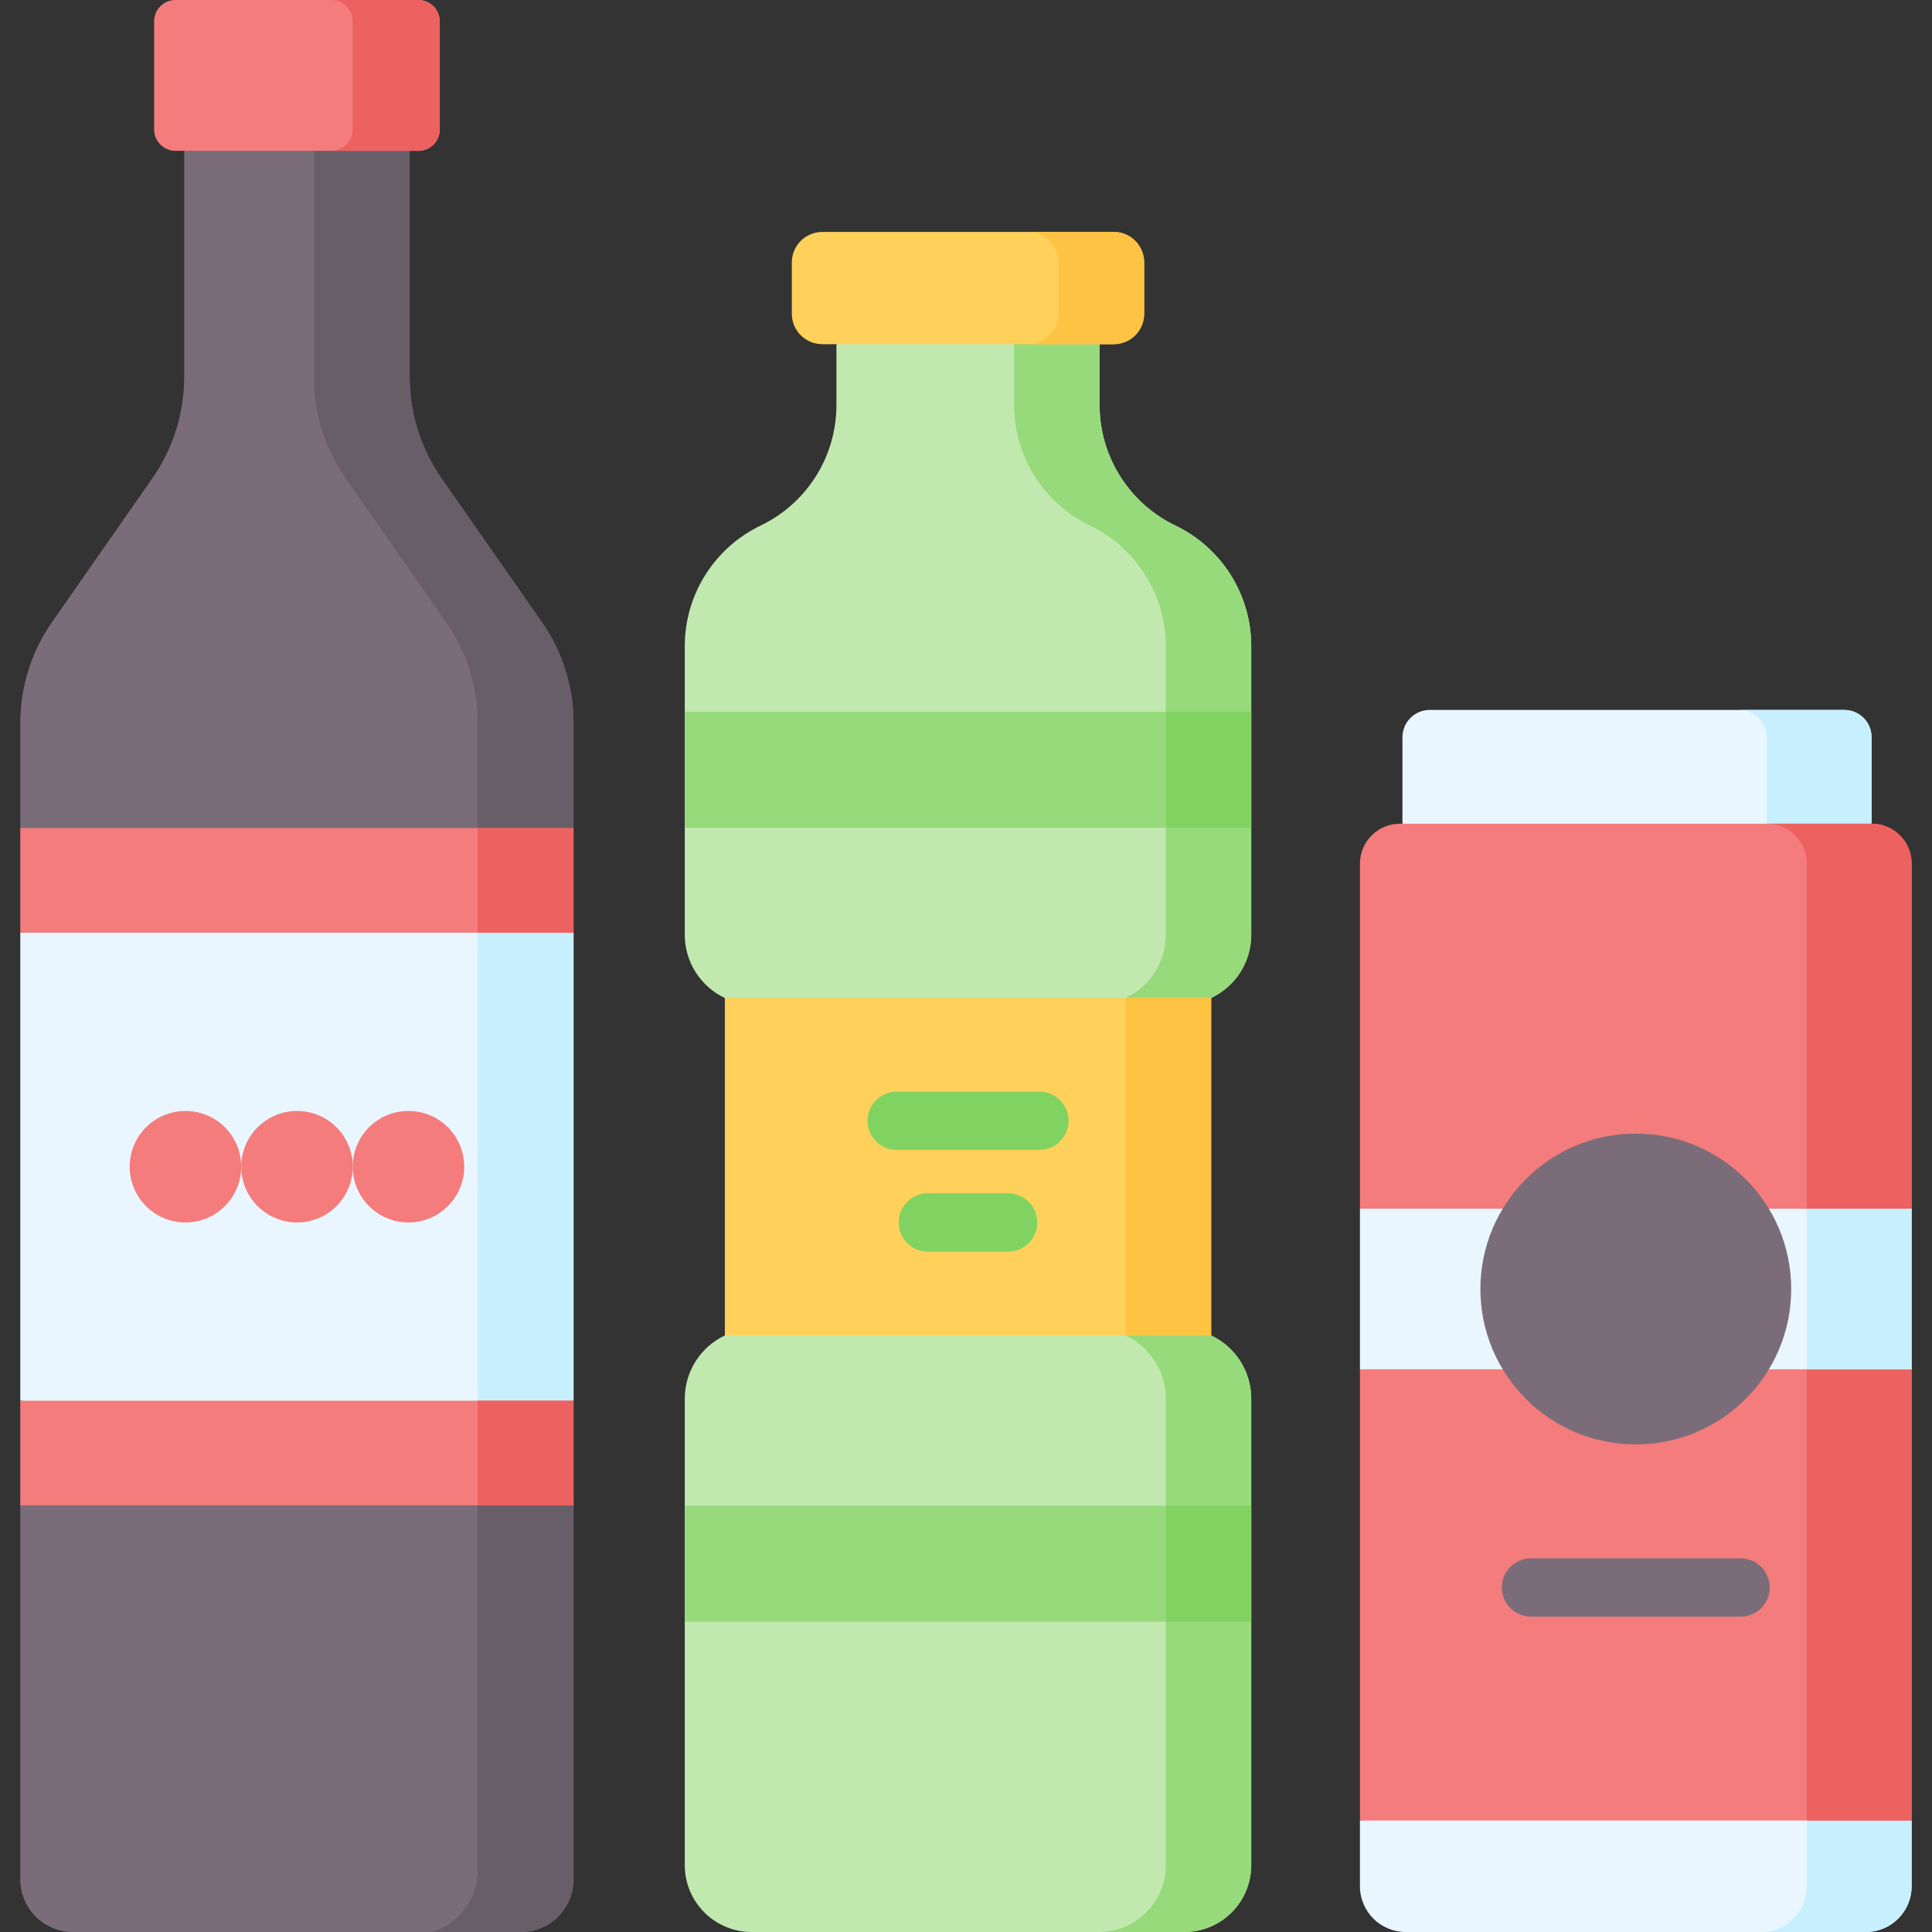
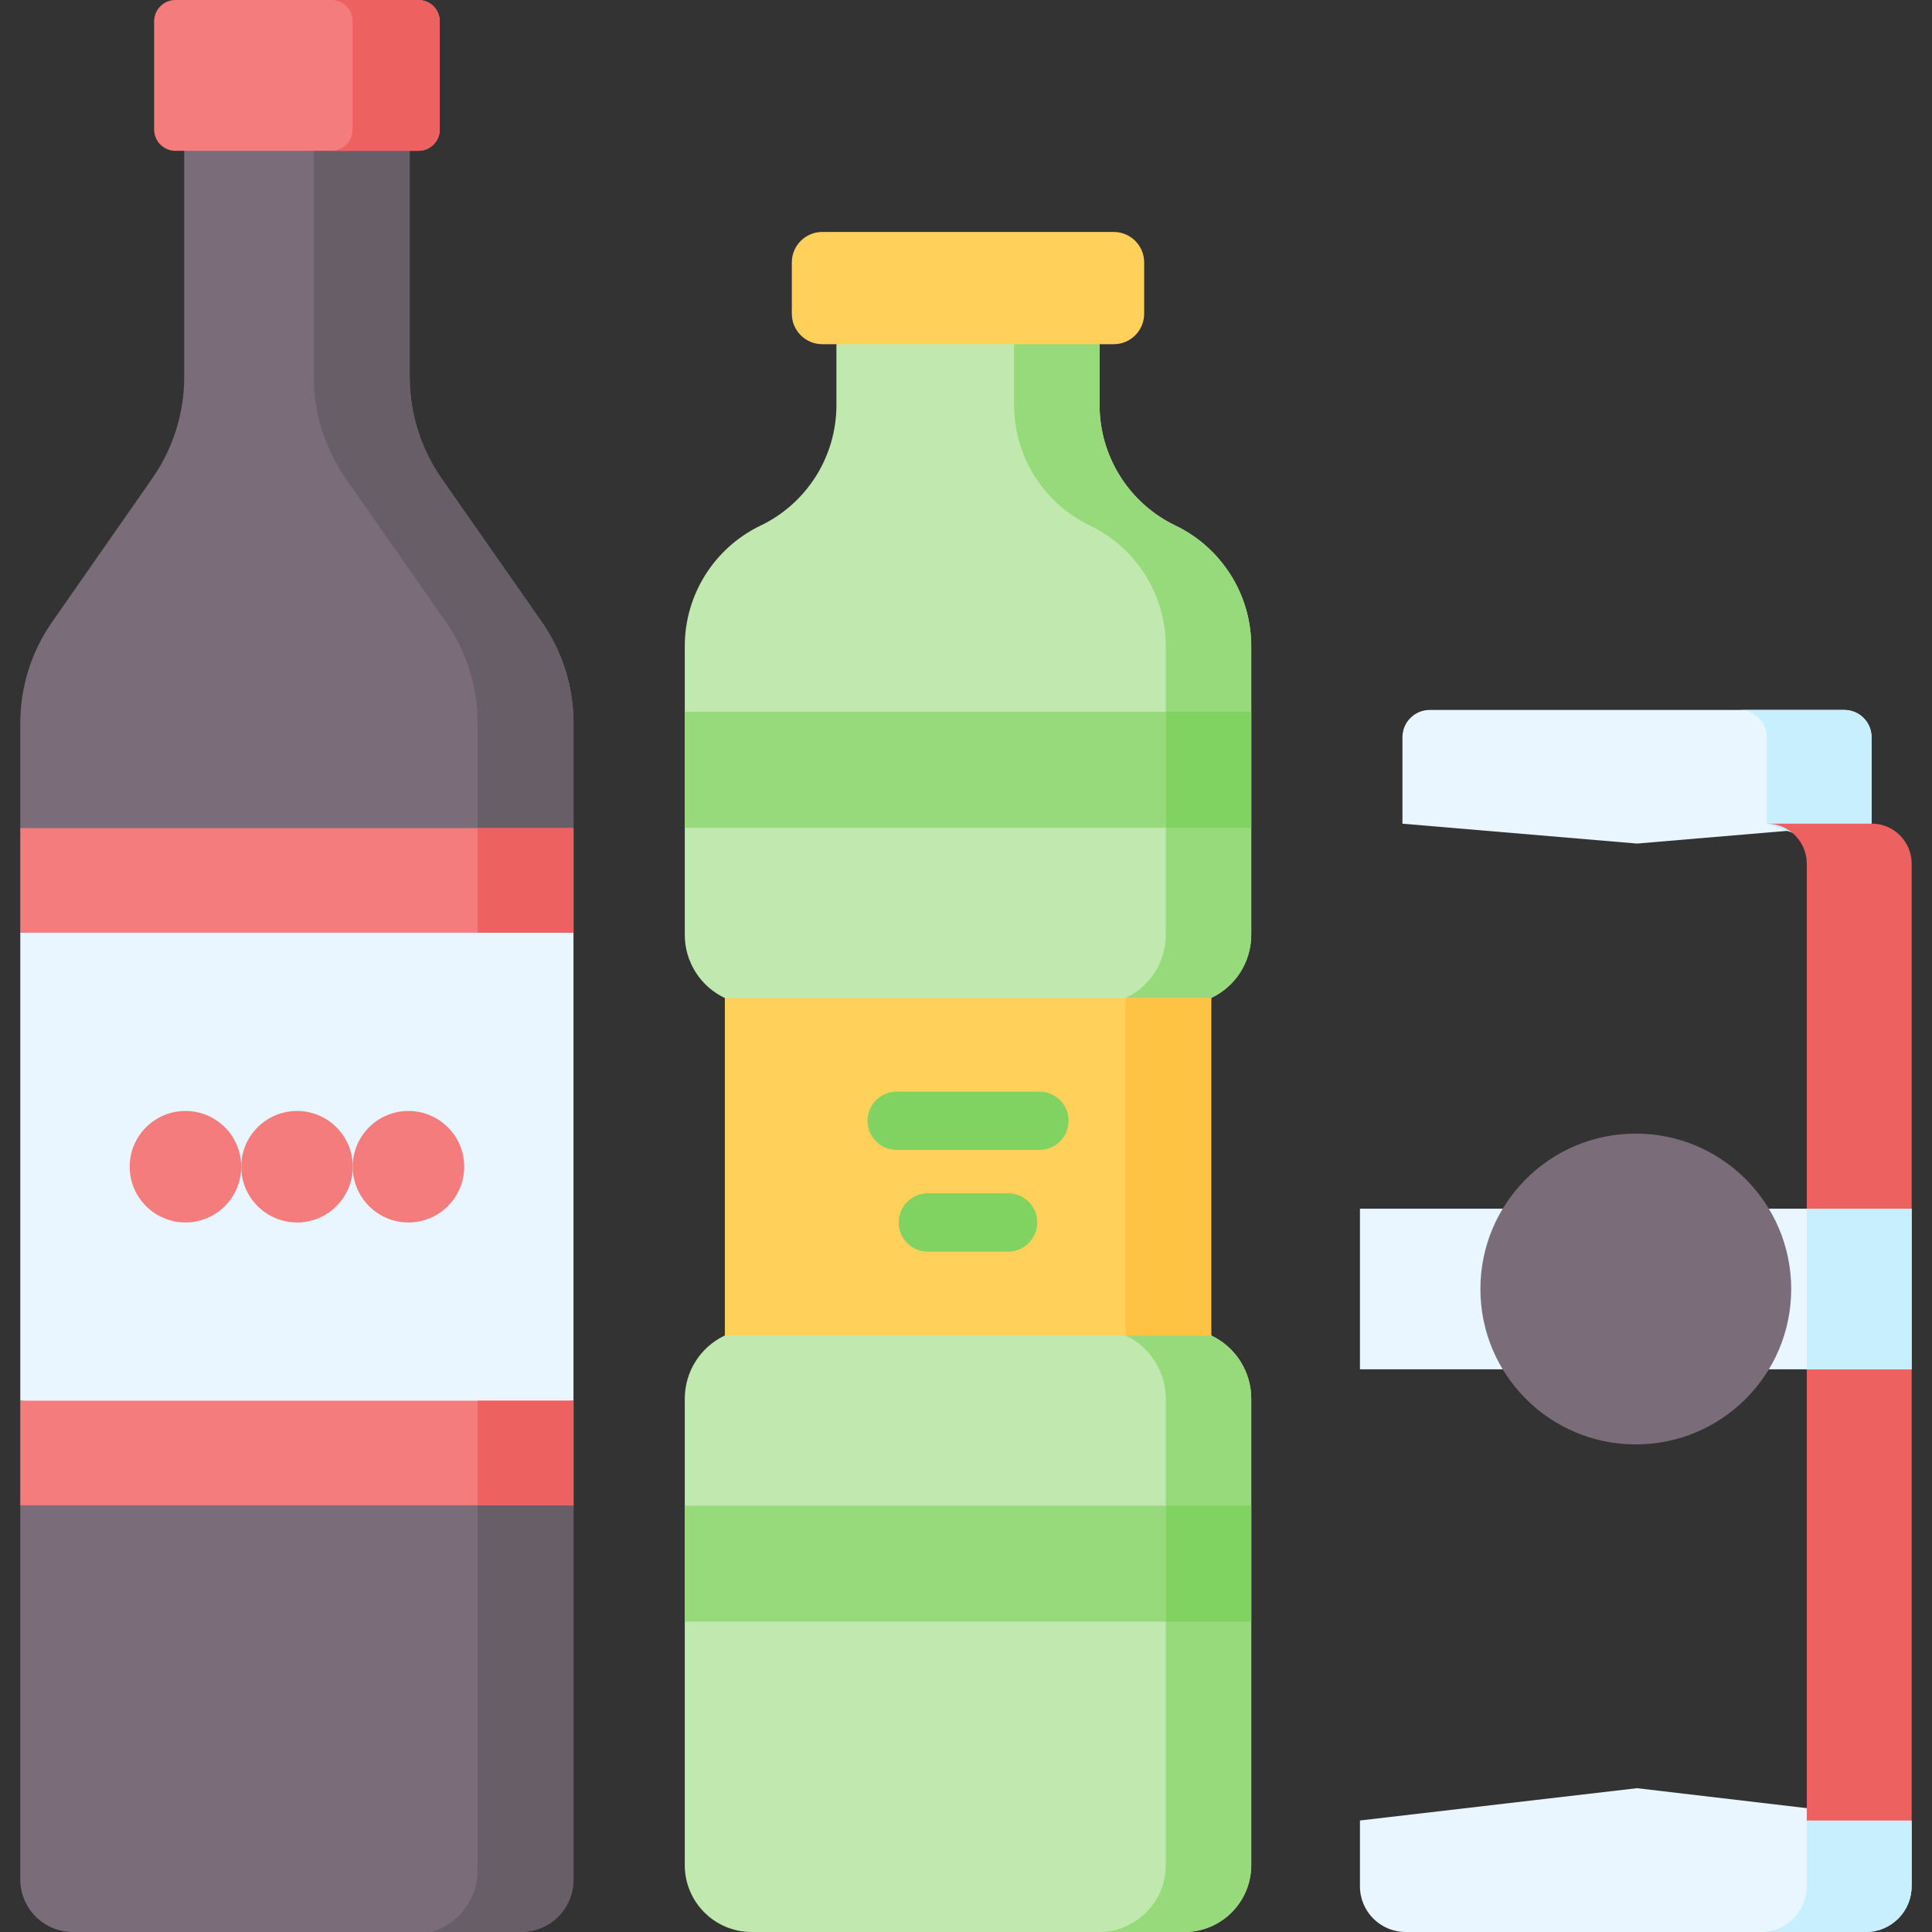
<svg xmlns="http://www.w3.org/2000/svg" width="32" height="32" viewBox="0 0 32 32" fill="none">
  <rect x="0" y="0" width="32" height="32" fill="#333333" stroke="none" />
  <g clip-path="url(#clip0_3574_26847)">
    <path d="M9.499 11.978V13.716L9.078 18.994L9.499 24.933V31.129C9.499 31.61 9.11 32 8.629 32H1.207C0.726 32 0.336 31.61 0.336 31.129V24.933L0.836 18.851L0.336 13.716V11.978C0.336 11.378 0.52 10.793 0.863 10.302L2.524 7.921C2.867 7.429 3.051 6.844 3.051 6.245V2.498L4.918 2.157L6.785 2.498V6.245C6.785 6.844 6.969 7.43 7.311 7.922L8.973 10.302C9.316 10.793 9.499 11.378 9.499 11.978Z" fill="#7A6D79" />
    <path d="M9.5 11.978V13.719L9.078 18.994L9.5 24.933L9.5 31.129C9.5 31.61 9.111 32 8.63 32H7.147C7.601 31.866 7.912 31.45 7.912 30.977V11.978C7.912 11.378 7.728 10.793 7.386 10.302L5.724 7.922C5.381 7.43 5.197 6.845 5.197 6.245V2.498L6.149 2.157L6.786 2.498V6.245C6.786 6.845 6.969 7.43 7.312 7.922L8.973 10.302C9.317 10.793 9.5 11.378 9.5 11.978Z" fill="#685E68" />
    <path d="M6.931 2.498H2.905C2.711 2.498 2.553 2.34 2.553 2.146V0.353C2.553 0.158 2.711 0 2.905 0H6.931C7.126 0 7.284 0.158 7.284 0.353V2.146C7.284 2.34 7.126 2.498 6.931 2.498Z" fill="#F47C7C" />
    <path d="M7.283 0.352V2.145C7.283 2.34 7.125 2.498 6.93 2.498H5.488C5.683 2.498 5.84 2.34 5.84 2.145V0.352C5.84 0.158 5.683 0 5.488 0H6.93C7.125 0 7.283 0.158 7.283 0.352Z" fill="#EE6161" />
    <path d="M9.499 15.448V23.2L4.667 23.565L0.336 23.2V15.448L4.918 15.099L9.499 15.448Z" fill="#EAF6FF" />
-     <path d="M9.5 15.448V23.2L8.706 23.566L7.912 23.2V15.448L8.706 15.227L9.5 15.448Z" fill="#C8EFFE" />
    <path d="M0.336 23.2H9.499V24.932H0.336V23.2Z" fill="#F47C7C" />
    <path d="M7.912 23.2H9.5V24.932H7.912V23.2Z" fill="#EE6161" />
    <path d="M0.336 13.716H9.499V15.448H0.336V13.716Z" fill="#F47C7C" />
    <path d="M7.912 13.716H9.5V15.448H7.912V13.716Z" fill="#EE6161" />
    <path d="M3.072 20.248C3.582 20.248 3.995 19.834 3.995 19.324C3.995 18.814 3.582 18.401 3.072 18.401C2.562 18.401 2.148 18.814 2.148 19.324C2.148 19.834 2.562 20.248 3.072 20.248Z" fill="#F47C7C" />
    <path d="M4.92 20.248C5.43 20.248 5.843 19.834 5.843 19.324C5.843 18.814 5.43 18.401 4.92 18.401C4.41 18.401 3.996 18.814 3.996 19.324C3.996 19.834 4.41 20.248 4.92 20.248Z" fill="#F47C7C" />
    <path d="M6.765 20.248C7.275 20.248 7.689 19.834 7.689 19.324C7.689 18.814 7.275 18.401 6.765 18.401C6.255 18.401 5.842 18.814 5.842 19.324C5.842 19.834 6.255 20.248 6.765 20.248Z" fill="#F47C7C" />
    <path d="M20.061 16.529L19.755 19.324L20.061 22.12C20.466 22.311 20.724 22.719 20.724 23.166V30.892C20.724 31.504 20.228 32 19.616 32H12.449C11.838 32 11.342 31.504 11.342 30.892V23.167C11.342 22.719 11.6 22.311 12.005 22.12L12.458 19.325L12.005 16.53C11.6 16.338 11.342 15.931 11.342 15.483V10.702C11.342 9.851 11.83 9.074 12.598 8.705C12.982 8.521 13.295 8.235 13.514 7.888C13.732 7.541 13.854 7.134 13.854 6.709V5.701L15.999 5.376L18.212 5.701V6.709C18.212 7.56 18.701 8.336 19.468 8.705C19.852 8.889 20.166 9.176 20.384 9.523C20.602 9.869 20.724 10.276 20.724 10.702V15.483C20.724 15.931 20.466 16.338 20.061 16.529Z" fill="#C1E9AF" />
    <path d="M20.061 16.529L19.756 19.325L20.061 22.12C20.263 22.216 20.43 22.365 20.545 22.547C20.66 22.729 20.725 22.943 20.725 23.167V30.892C20.725 31.504 20.229 32 19.618 32H18.201C18.813 32 19.309 31.504 19.309 30.892V23.167C19.309 22.943 19.244 22.729 19.128 22.547C19.013 22.365 18.847 22.216 18.645 22.12V16.529C19.05 16.338 19.309 15.931 19.309 15.482V10.702C19.309 10.276 19.186 9.869 18.969 9.522C18.75 9.176 18.437 8.889 18.052 8.705C17.285 8.336 16.797 7.56 16.797 6.709V5.701L17.502 5.376L18.213 5.701V6.709C18.213 7.56 18.701 8.336 19.469 8.705C19.853 8.889 20.166 9.176 20.385 9.522C20.603 9.869 20.725 10.276 20.725 10.702V15.482C20.725 15.931 20.466 16.338 20.061 16.529Z" fill="#97DA7B" />
    <path d="M18.447 5.701H13.62C13.341 5.701 13.115 5.475 13.115 5.196V4.347C13.115 4.068 13.341 3.842 13.62 3.842H18.447C18.725 3.842 18.951 4.068 18.951 4.347V5.196C18.951 5.475 18.725 5.701 18.447 5.701Z" fill="#FFD15B" />
-     <path d="M18.951 4.346V5.196C18.951 5.475 18.725 5.701 18.446 5.701H17.029C17.308 5.701 17.534 5.475 17.534 5.196V4.346C17.534 4.067 17.308 3.841 17.029 3.841H18.446C18.725 3.841 18.951 4.067 18.951 4.346Z" fill="#FFC344" />
    <path d="M12.006 16.53H20.061V22.12H12.006V16.53Z" fill="#FFD15B" />
    <path d="M18.645 16.53H20.061V22.12H18.645V16.53Z" fill="#FFC344" />
    <path d="M19.309 11.789H20.725V13.71H19.309V11.789Z" fill="#80D261" />
    <path d="M11.342 11.789H19.308V13.71H11.342V11.789Z" fill="#97DA7B" />
    <path d="M30.905 32H23.283C22.864 32 22.525 31.661 22.525 31.242V30.153L27.114 29.618L31.663 30.153V31.242C31.663 31.661 31.323 32 30.905 32Z" fill="#EAF6FF" />
    <path d="M31.662 30.153V31.242C31.662 31.661 31.322 32 30.904 32H29.168C29.587 32 29.925 31.661 29.925 31.242V30.153L30.793 29.747L31.662 30.153Z" fill="#C8EFFE" />
    <path d="M30.547 11.759H23.681C23.431 11.759 23.229 11.961 23.229 12.211V13.643L27.114 13.972L30.999 13.643V12.211C30.999 11.961 30.797 11.759 30.547 11.759Z" fill="#EAF6FF" />
    <path d="M30.999 12.211V13.642L30.196 13.972L29.263 13.642V12.211C29.263 11.961 29.06 11.759 28.811 11.759H30.546C30.797 11.759 30.999 11.961 30.999 12.211Z" fill="#C8EFFE" />
    <path d="M19.309 24.939H20.725V26.86H19.309V24.939Z" fill="#80D261" />
    <path d="M11.342 24.939H19.308V26.86H11.342V24.939Z" fill="#97DA7B" />
-     <path d="M31 13.643H23.188C22.822 13.643 22.525 13.939 22.525 14.306V20.02L23.061 21.35L22.525 22.68V30.153H31.663V22.68L31.259 21.35L31.663 20.02V14.306C31.663 13.939 31.366 13.643 31 13.643Z" fill="#F47C7C" />
    <path d="M31.663 14.305V20.02L31.259 21.35L31.663 22.68V30.153H29.926V14.305C29.926 13.939 29.63 13.642 29.264 13.642H31C31.366 13.642 31.663 13.939 31.663 14.305Z" fill="#EE6161" />
    <path d="M22.525 20.02H31.663V22.68H22.525V20.02Z" fill="#EAF6FF" />
    <path d="M29.926 20.02H31.662V22.68H29.926V20.02Z" fill="#C8EFFE" />
    <path d="M27.094 23.924C28.515 23.924 29.668 22.772 29.668 21.35C29.668 19.929 28.515 18.776 27.094 18.776C25.672 18.776 24.52 19.929 24.52 21.35C24.52 22.772 25.672 23.924 27.094 23.924Z" fill="#7A6D79" />
    <path d="M17.216 19.046H14.852C14.585 19.046 14.369 18.83 14.369 18.564C14.369 18.297 14.585 18.081 14.852 18.081H17.216C17.483 18.081 17.699 18.297 17.699 18.564C17.699 18.83 17.483 19.046 17.216 19.046Z" fill="#80D261" />
    <path d="M16.697 20.731H15.368C15.101 20.731 14.885 20.515 14.885 20.248C14.885 19.981 15.101 19.765 15.368 19.765H16.697C16.964 19.765 17.18 19.981 17.18 20.248C17.18 20.515 16.964 20.731 16.697 20.731Z" fill="#80D261" />
-     <path d="M28.83 26.776H25.358C25.091 26.776 24.875 26.56 24.875 26.293C24.875 26.027 25.091 25.811 25.358 25.811H28.83C29.097 25.811 29.313 26.027 29.313 26.293C29.313 26.56 29.097 26.776 28.83 26.776Z" fill="#7A6D79" />
  </g>
  <defs>
    <clipPath id="clip0_3574_26847">
      <rect width="32" height="32" fill="white" />
    </clipPath>
  </defs>
</svg>